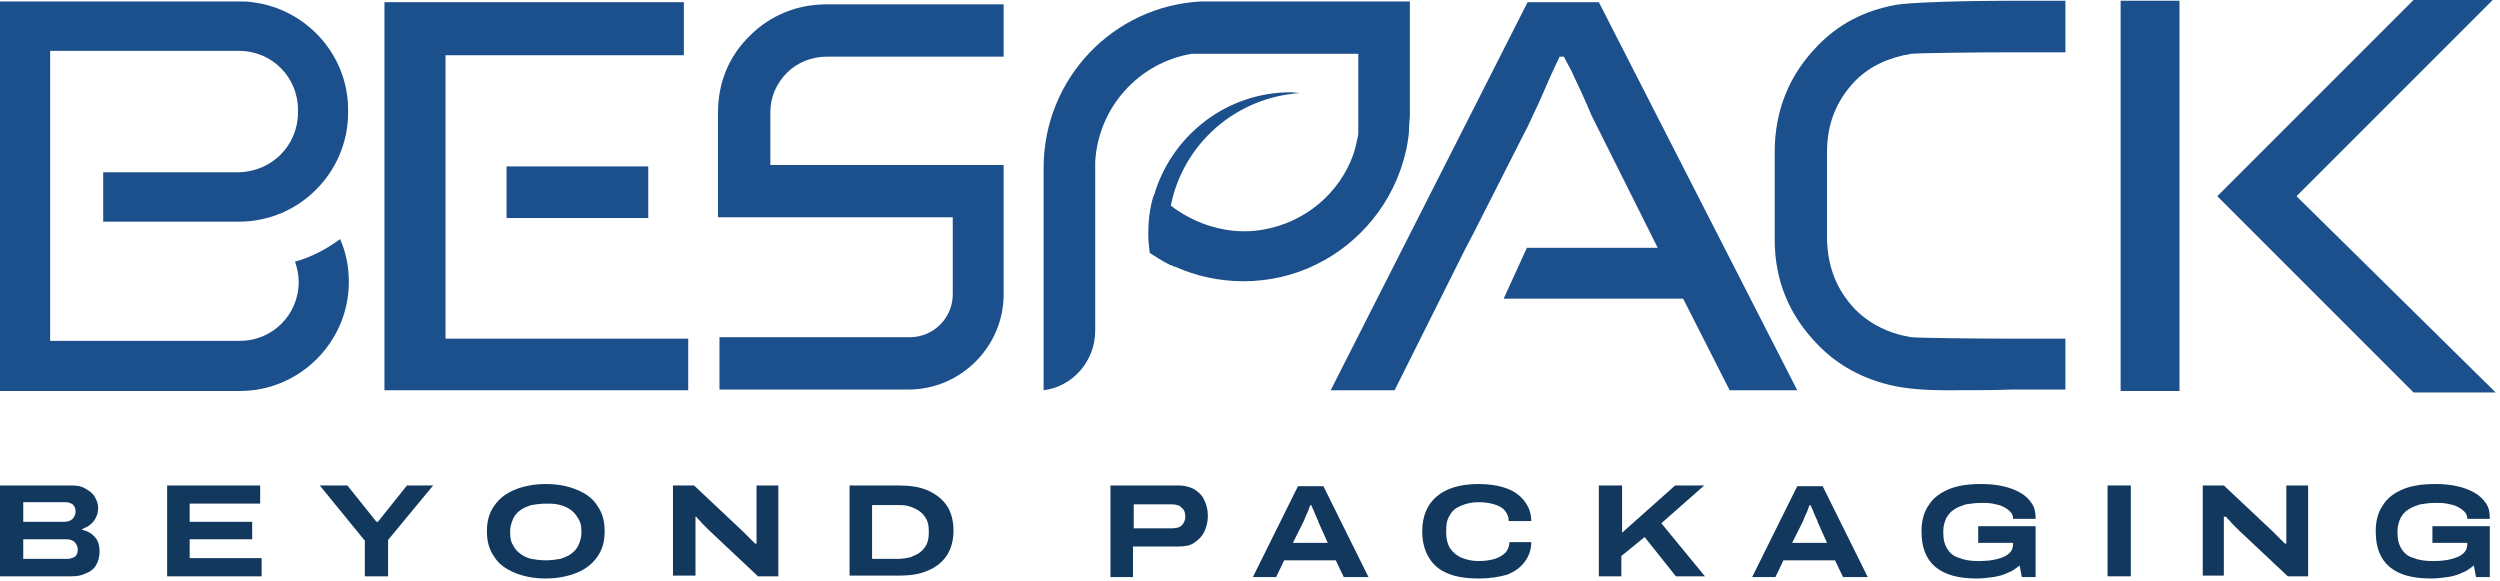
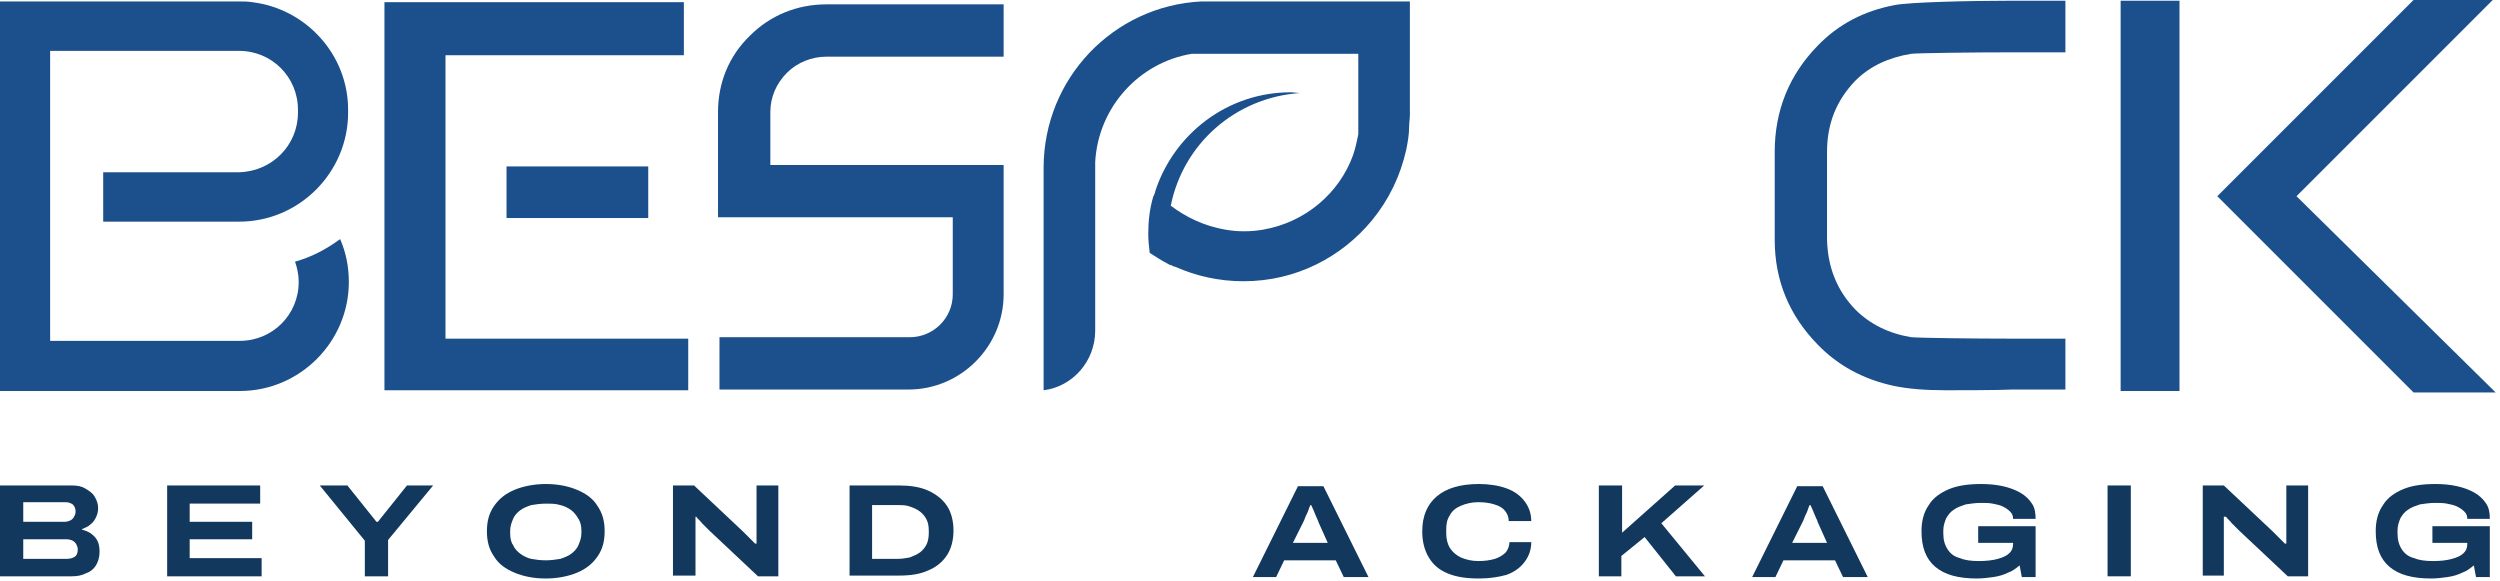
<svg xmlns="http://www.w3.org/2000/svg" version="1.1" id="Layer_1" x="0px" y="0px" width="344px" height="80px" viewBox="0 0 344 80" style="enable-background:new 0 0 344 80;" xml:space="preserve">
  <style type="text/css">
	.st0{fill:#1B508C;}
	.st1{fill:#12385E;}
</style>
  <g>
    <g>
      <g>
        <g>
          <path class="st0" d="M61.3,46.6v-39h32.8V0.3H52.9v53.4h41.8v-7.1H61.3z M89.2,30v-7.1H69.7V30H89.2z" />
-           <path class="st0" d="M220,0.3h-9.8l-27.1,53.4h8.8l4-8h0l5.8-11.6l1-1.9l7-13.8c0.4-0.7,0.8-1.6,1.4-2.9c0.6-1.2,1.2-2.6,1.8-4      c0.6-1.4,1.2-2.6,1.7-3.7h0.6c0.2,0.4,0.5,1,1,1.9c0.4,0.9,0.9,1.9,1.4,3c0.5,1.1,1,2.2,1.4,3.2c0.5,1,0.9,1.8,1.2,2.4l7.9,15.8      h-18l-3.2,7h24.7l6.4,12.6h9.3L220,0.3z" />
          <path class="st0" d="M161.1,28.3c1.7-8.5,8.9-14.9,17.8-15.5c-0.4,0-0.9-0.1-1.3-0.1c-8.7,0-16,5.7-18.6,13.5      c0,0.1-0.1,0.3-0.1,0.4l-0.1,0.2c0,0.1,0,0.1-0.1,0.2c-0.5,1.7-0.7,3.4-0.7,5.2c0,0.9,0.1,1.7,0.2,2.6c0.8,0.5,1.7,1.1,2.5,1.5      c0.2,0.1,0.3,0.2,0.5,0.2c0.2,0.1,0.3,0.2,0.5,0.2c2.9,1.3,6.1,2,9.4,2c7.2,0,13.5-3.3,17.7-8.4c2.3-2.8,3.9-6.1,4.7-9.7      c0.2-1,0.4-2.1,0.4-3.2c0-0.5,0.1-1.1,0.1-1.6V0.2h-27.7c-0.3,0-0.7,0-1,0c-12.1,0.6-21.7,10.6-21.7,22.9l0,15.6l0,15      c4-0.5,7.1-4,7.1-8.2V22.3c0.4-7.5,6-13.7,13.3-14.9h22.9v11.1c-0.2,1-0.4,1.9-0.7,2.8c-1.9,5.3-6.6,9.3-12.4,10.3l0,0      c-1.7,0.3-3.5,0.3-5.2,0l0,0C165.7,31.1,163.2,29.9,161.1,28.3" />
          <g>
            <path class="st0" d="M267.7,53.7c-2.8,0-5.2-0.2-7.1-0.6c-4.2-0.9-7.7-2.8-10.5-5.7c-3.9-4-5.9-8.8-5.9-14.4c0-0.1,0-0.1,0-0.2       c0,0,0-11.8,0-11.9c0-5.7,2-10.6,5.9-14.6c2.9-3,6.4-4.8,10.6-5.6c2-0.4,10.2-0.6,16.1-0.6h7.4v7.1h-7.4       c-5.3,0-12.8,0.1-13.8,0.2c-3.1,0.5-5.7,1.7-7.7,3.7c-2.6,2.7-3.9,5.9-3.9,9.8c0,0,0,11.8,0,11.8c0,0.1,0,0.2,0,0.3       c0.1,3.7,1.3,6.9,3.9,9.6c2,2,4.6,3.3,7.7,3.8c1,0.1,8.5,0.2,13.8,0.2h7.4v7l-7.3,0C275.1,53.7,269.2,53.7,267.7,53.7" />
          </g>
        </g>
        <g>
          <path class="st0" d="M106,21.2v1.5h32.1v17.8c0,7.2-5.9,13.1-13.1,13.1H99v-7.2h26.2c3.2,0,5.9-2.6,5.9-5.9V29.9H98.8v-8l0-6.5      c0-4,1.5-7.7,4.4-10.5c2.8-2.8,6.5-4.3,10.5-4.3c0,0,0,0,0,0l24.4,0l0,7.2l-24.4,0c0,0,0,0,0,0c-2,0-4,0.8-5.4,2.2      c-1.5,1.5-2.3,3.4-2.3,5.4L106,21.2z" />
        </g>
        <g>
          <path class="st0" d="M41,15.5v-0.4c0-4.5-3.6-8.1-8.1-8.1H6.9v39.9h26.1c4.5,0,8.1-3.6,8.1-8.1c0-1-0.2-1.9-0.5-2.8      c2.2-0.6,4.3-1.7,6.2-3.1c0.8,1.8,1.2,3.8,1.2,5.9c0,8.2-6.7,15-15,15H0V0.2h32.9c0.6,0,1.2,0,1.8,0.1      c7.4,0.9,13.2,7.2,13.2,14.8v0.4c0,8.2-6.7,15-15,15H14.2v-6.8h18.7C37.4,23.6,41,20,41,15.5z" />
        </g>
      </g>
      <g>
        <g>
          <path class="st0" d="M299.9,0.1h-8.1v53.7h8.1V0.1z" />
        </g>
        <polygon class="st0" points="316,27 343.4,54 332.1,54 305.1,27 332.1,0 343,0    " />
      </g>
    </g>
    <g>
      <path class="st1" d="M0,79.4V66.8h9.9c0.7,0,1.3,0.1,1.8,0.4c0.5,0.3,1,0.6,1.3,1.1c0.3,0.5,0.5,1,0.5,1.6c0,0.5-0.1,0.9-0.3,1.3    c-0.2,0.4-0.4,0.7-0.8,1c-0.3,0.3-0.7,0.4-1.1,0.6v0.1c0.5,0.1,0.9,0.3,1.2,0.5c0.4,0.3,0.7,0.6,0.9,1c0.2,0.4,0.3,0.9,0.3,1.5    c0,0.8-0.2,1.4-0.5,1.9c-0.3,0.5-0.8,0.9-1.4,1.1c-0.6,0.3-1.2,0.4-2,0.4H0z M3.2,71.8h5.7c0.3,0,0.6-0.1,0.8-0.2    c0.2-0.1,0.4-0.3,0.5-0.5c0.1-0.2,0.2-0.4,0.2-0.7c0-0.4-0.1-0.7-0.4-1c-0.3-0.2-0.6-0.3-1-0.3H3.2V71.8z M3.2,76.9h6    c0.4,0,0.8-0.1,1.1-0.3c0.3-0.2,0.4-0.6,0.4-1c0-0.3-0.1-0.5-0.2-0.7c-0.1-0.2-0.3-0.4-0.5-0.5c-0.2-0.1-0.5-0.2-0.9-0.2H3.2V76.9    z" />
      <path class="st1" d="M23,79.4V66.8h12.8v2.5h-9.7v2.5h8.6v2.4h-8.6v2.6H36v2.5H23z" />
      <path class="st1" d="M50.2,79.4v-5L44,66.8h3.8l4,5h0.2l4-5h3.6l-6.2,7.5v5H50.2z" />
      <path class="st1" d="M75.1,79.6c-1.7,0-3.1-0.3-4.3-0.8c-1.2-0.5-2.2-1.2-2.8-2.2c-0.7-1-1-2.1-1-3.5c0-1.4,0.3-2.5,1-3.5    c0.7-1,1.6-1.7,2.8-2.2s2.7-0.8,4.3-0.8c1.7,0,3.1,0.3,4.3,0.8c1.2,0.5,2.2,1.2,2.8,2.2c0.7,1,1,2.1,1,3.5c0,1.4-0.3,2.5-1,3.5    c-0.7,1-1.6,1.7-2.8,2.2C78.2,79.3,76.7,79.6,75.1,79.6z M75.1,77.1c0.7,0,1.4-0.1,2-0.2c0.6-0.2,1.1-0.4,1.5-0.7    c0.4-0.3,0.8-0.7,1-1.2c0.2-0.5,0.4-1,0.4-1.6v-0.4c0-0.6-0.1-1.1-0.4-1.6s-0.6-0.9-1-1.2c-0.4-0.3-1-0.6-1.5-0.7    c-0.6-0.2-1.3-0.2-2-0.2c-0.7,0-1.4,0.1-2,0.2c-0.6,0.2-1.1,0.4-1.5,0.7c-0.4,0.3-0.8,0.7-1,1.2s-0.4,1-0.4,1.6v0.4    c0,0.6,0.1,1.2,0.4,1.6c0.2,0.5,0.6,0.9,1,1.2c0.4,0.3,1,0.6,1.5,0.7C73.7,77,74.3,77.1,75.1,77.1z" />
      <path class="st1" d="M92.6,79.4V66.8h2.9l6.7,6.3c0.1,0.1,0.3,0.3,0.5,0.5c0.2,0.2,0.4,0.4,0.6,0.6c0.2,0.2,0.4,0.4,0.6,0.6h0.2    c0-0.2,0-0.5,0-0.9c0-0.4,0-0.7,0-0.9v-6.2h3v12.5h-2.8l-6.7-6.3c-0.3-0.3-0.6-0.6-1-1c-0.3-0.4-0.6-0.6-0.8-0.9h-0.1    c0,0.2,0,0.4,0,0.8c0,0.4,0,0.8,0,1.3v6H92.6z" />
      <path class="st1" d="M116.9,79.4V66.8h6.8c1.5,0,2.9,0.2,4,0.7c1.1,0.5,2,1.2,2.6,2.1c0.6,0.9,0.9,2.1,0.9,3.4    c0,1.3-0.3,2.5-0.9,3.4c-0.6,0.9-1.4,1.6-2.6,2.1c-1.1,0.5-2.4,0.7-4,0.7H116.9z M120,76.9h3.5c0.6,0,1.2-0.1,1.7-0.2    c0.5-0.2,1-0.4,1.4-0.7c0.4-0.3,0.7-0.7,0.9-1.1c0.2-0.4,0.3-1,0.3-1.5v-0.4c0-0.6-0.1-1.1-0.3-1.5c-0.2-0.4-0.5-0.8-0.9-1.1    c-0.4-0.3-0.8-0.5-1.4-0.7c-0.5-0.2-1.1-0.2-1.7-0.2H120V76.9z" />
-       <path class="st1" d="M152.8,79.4V66.8h9.4c0.8,0,1.5,0.2,2.1,0.5c0.6,0.4,1.1,0.8,1.4,1.5c0.3,0.6,0.5,1.3,0.5,2.2    s-0.2,1.5-0.5,2.2c-0.3,0.6-0.8,1.1-1.4,1.5c-0.6,0.4-1.3,0.5-2.2,0.5h-6.2v4.2H152.8z M155.9,72.7h5.3c0.6,0,1.1-0.1,1.4-0.4    c0.3-0.3,0.5-0.7,0.5-1.2c0-0.4-0.1-0.7-0.2-0.9c-0.1-0.2-0.4-0.4-0.6-0.6c-0.3-0.1-0.6-0.2-1-0.2h-5.3V72.7z" />
      <path class="st1" d="M172.4,79.4l6.2-12.5h3.5l6.2,12.5h-3.4l-1.1-2.3h-7.1l-1.1,2.3H172.4z M177.9,74.7h4.8l-1.3-2.9    c0-0.1-0.1-0.3-0.2-0.5c-0.1-0.2-0.2-0.5-0.3-0.7c-0.1-0.3-0.2-0.5-0.3-0.7c-0.1-0.2-0.1-0.3-0.2-0.4h-0.1    c-0.1,0.2-0.2,0.5-0.3,0.8c-0.1,0.3-0.3,0.6-0.4,0.9c-0.1,0.3-0.2,0.5-0.3,0.7L177.9,74.7z" />
      <path class="st1" d="M203.5,79.6c-1.7,0-3.1-0.2-4.3-0.7c-1.2-0.5-2-1.2-2.6-2.2c-0.6-1-0.9-2.2-0.9-3.6c0-2.1,0.7-3.7,2-4.8    c1.3-1.1,3.2-1.7,5.8-1.7c1.4,0,2.7,0.2,3.8,0.6c1.1,0.4,1.9,1,2.5,1.8c0.6,0.8,0.9,1.7,0.9,2.7h-3.1c0-0.6-0.2-1-0.5-1.4    c-0.3-0.4-0.8-0.7-1.5-0.9c-0.6-0.2-1.4-0.3-2.2-0.3c-0.9,0-1.7,0.2-2.4,0.5c-0.7,0.3-1.2,0.7-1.5,1.3c-0.4,0.6-0.5,1.2-0.5,2v0.5    c0,0.8,0.2,1.5,0.5,2c0.4,0.6,0.9,1,1.5,1.3c0.7,0.3,1.5,0.5,2.4,0.5c0.9,0,1.6-0.1,2.3-0.3c0.6-0.2,1.1-0.5,1.5-0.9    c0.3-0.4,0.5-0.9,0.5-1.4h3c0,1-0.3,1.9-0.9,2.7c-0.6,0.8-1.4,1.4-2.5,1.8C206.2,79.4,205,79.6,203.5,79.6z" />
      <path class="st1" d="M220,79.4V66.8h3.2v6.5l7.3-6.5h4l-5.9,5.2l6,7.3h-4l-4.3-5.4l-3.2,2.6v2.8H220z" />
      <path class="st1" d="M241.1,79.4l6.2-12.5h3.5l6.2,12.5h-3.4l-1.1-2.3h-7.1l-1.1,2.3H241.1z M246.6,74.7h4.8l-1.3-2.9    c0-0.1-0.1-0.3-0.2-0.5c-0.1-0.2-0.2-0.5-0.3-0.7c-0.1-0.3-0.2-0.5-0.3-0.7c-0.1-0.2-0.1-0.3-0.2-0.4h-0.1    c-0.1,0.2-0.2,0.5-0.3,0.8c-0.1,0.3-0.3,0.6-0.4,0.9c-0.1,0.3-0.2,0.5-0.3,0.7L246.6,74.7z" />
      <path class="st1" d="M272,79.6c-2.5,0-4.4-0.5-5.7-1.6c-1.3-1.1-1.9-2.7-1.9-4.9c0-1.4,0.3-2.6,1-3.6c0.6-1,1.6-1.7,2.8-2.2    c1.2-0.5,2.7-0.7,4.4-0.7c1.1,0,2.1,0.1,3,0.3s1.7,0.5,2.4,0.9c0.7,0.4,1.2,0.9,1.6,1.5c0.4,0.6,0.5,1.3,0.5,2.1h-3.1    c0-0.4-0.1-0.7-0.4-1s-0.6-0.5-1-0.7c-0.4-0.2-0.9-0.3-1.4-0.4c-0.5-0.1-1.1-0.1-1.6-0.1c-0.8,0-1.4,0.1-2.1,0.2    c-0.6,0.2-1.2,0.4-1.6,0.7c-0.5,0.3-0.8,0.7-1.1,1.2c-0.2,0.5-0.4,1-0.4,1.7v0.4c0,0.9,0.2,1.6,0.6,2.2c0.4,0.6,0.9,1,1.7,1.2    c0.7,0.3,1.6,0.4,2.6,0.4c1,0,1.9-0.1,2.6-0.3c0.7-0.2,1.2-0.4,1.6-0.8c0.4-0.4,0.5-0.8,0.5-1.3v-0.1h-4.8v-2.3h7.9v7h-1.9    l-0.3-1.6c-0.5,0.4-1,0.8-1.6,1c-0.6,0.3-1.3,0.5-2,0.6C273.6,79.5,272.8,79.6,272,79.6z" />
      <path class="st1" d="M290,79.4V66.8h3.2v12.5H290z" />
      <path class="st1" d="M303.1,79.4V66.8h2.9l6.7,6.3c0.1,0.1,0.3,0.3,0.5,0.5c0.2,0.2,0.4,0.4,0.6,0.6c0.2,0.2,0.4,0.4,0.6,0.6h0.2    c0-0.2,0-0.5,0-0.9c0-0.4,0-0.7,0-0.9v-6.2h3v12.5h-2.8l-6.7-6.3c-0.3-0.3-0.6-0.6-1-1c-0.3-0.4-0.6-0.6-0.8-0.9H306    c0,0.2,0,0.4,0,0.8c0,0.4,0,0.8,0,1.3v6H303.1z" />
      <path class="st1" d="M334.5,79.6c-2.5,0-4.4-0.5-5.7-1.6c-1.3-1.1-1.9-2.7-1.9-4.9c0-1.4,0.3-2.6,1-3.6c0.6-1,1.6-1.7,2.8-2.2    c1.2-0.5,2.7-0.7,4.4-0.7c1.1,0,2.1,0.1,3,0.3c0.9,0.2,1.7,0.5,2.4,0.9c0.7,0.4,1.2,0.9,1.6,1.5c0.4,0.6,0.5,1.3,0.5,2.1h-3.1    c0-0.4-0.1-0.7-0.4-1s-0.6-0.5-1-0.7c-0.4-0.2-0.9-0.3-1.4-0.4c-0.5-0.1-1.1-0.1-1.6-0.1c-0.8,0-1.4,0.1-2.1,0.2    c-0.6,0.2-1.2,0.4-1.6,0.7c-0.5,0.3-0.8,0.7-1.1,1.2c-0.2,0.5-0.4,1-0.4,1.7v0.4c0,0.9,0.2,1.6,0.6,2.2c0.4,0.6,0.9,1,1.7,1.2    c0.7,0.3,1.6,0.4,2.6,0.4c1,0,1.9-0.1,2.6-0.3c0.7-0.2,1.2-0.4,1.6-0.8c0.4-0.4,0.5-0.8,0.5-1.3v-0.1h-4.8v-2.3h7.9v7h-1.9    l-0.3-1.6c-0.5,0.4-1,0.8-1.6,1c-0.6,0.3-1.3,0.5-2,0.6C336.1,79.5,335.3,79.6,334.5,79.6z" />
    </g>
  </g>
</svg>